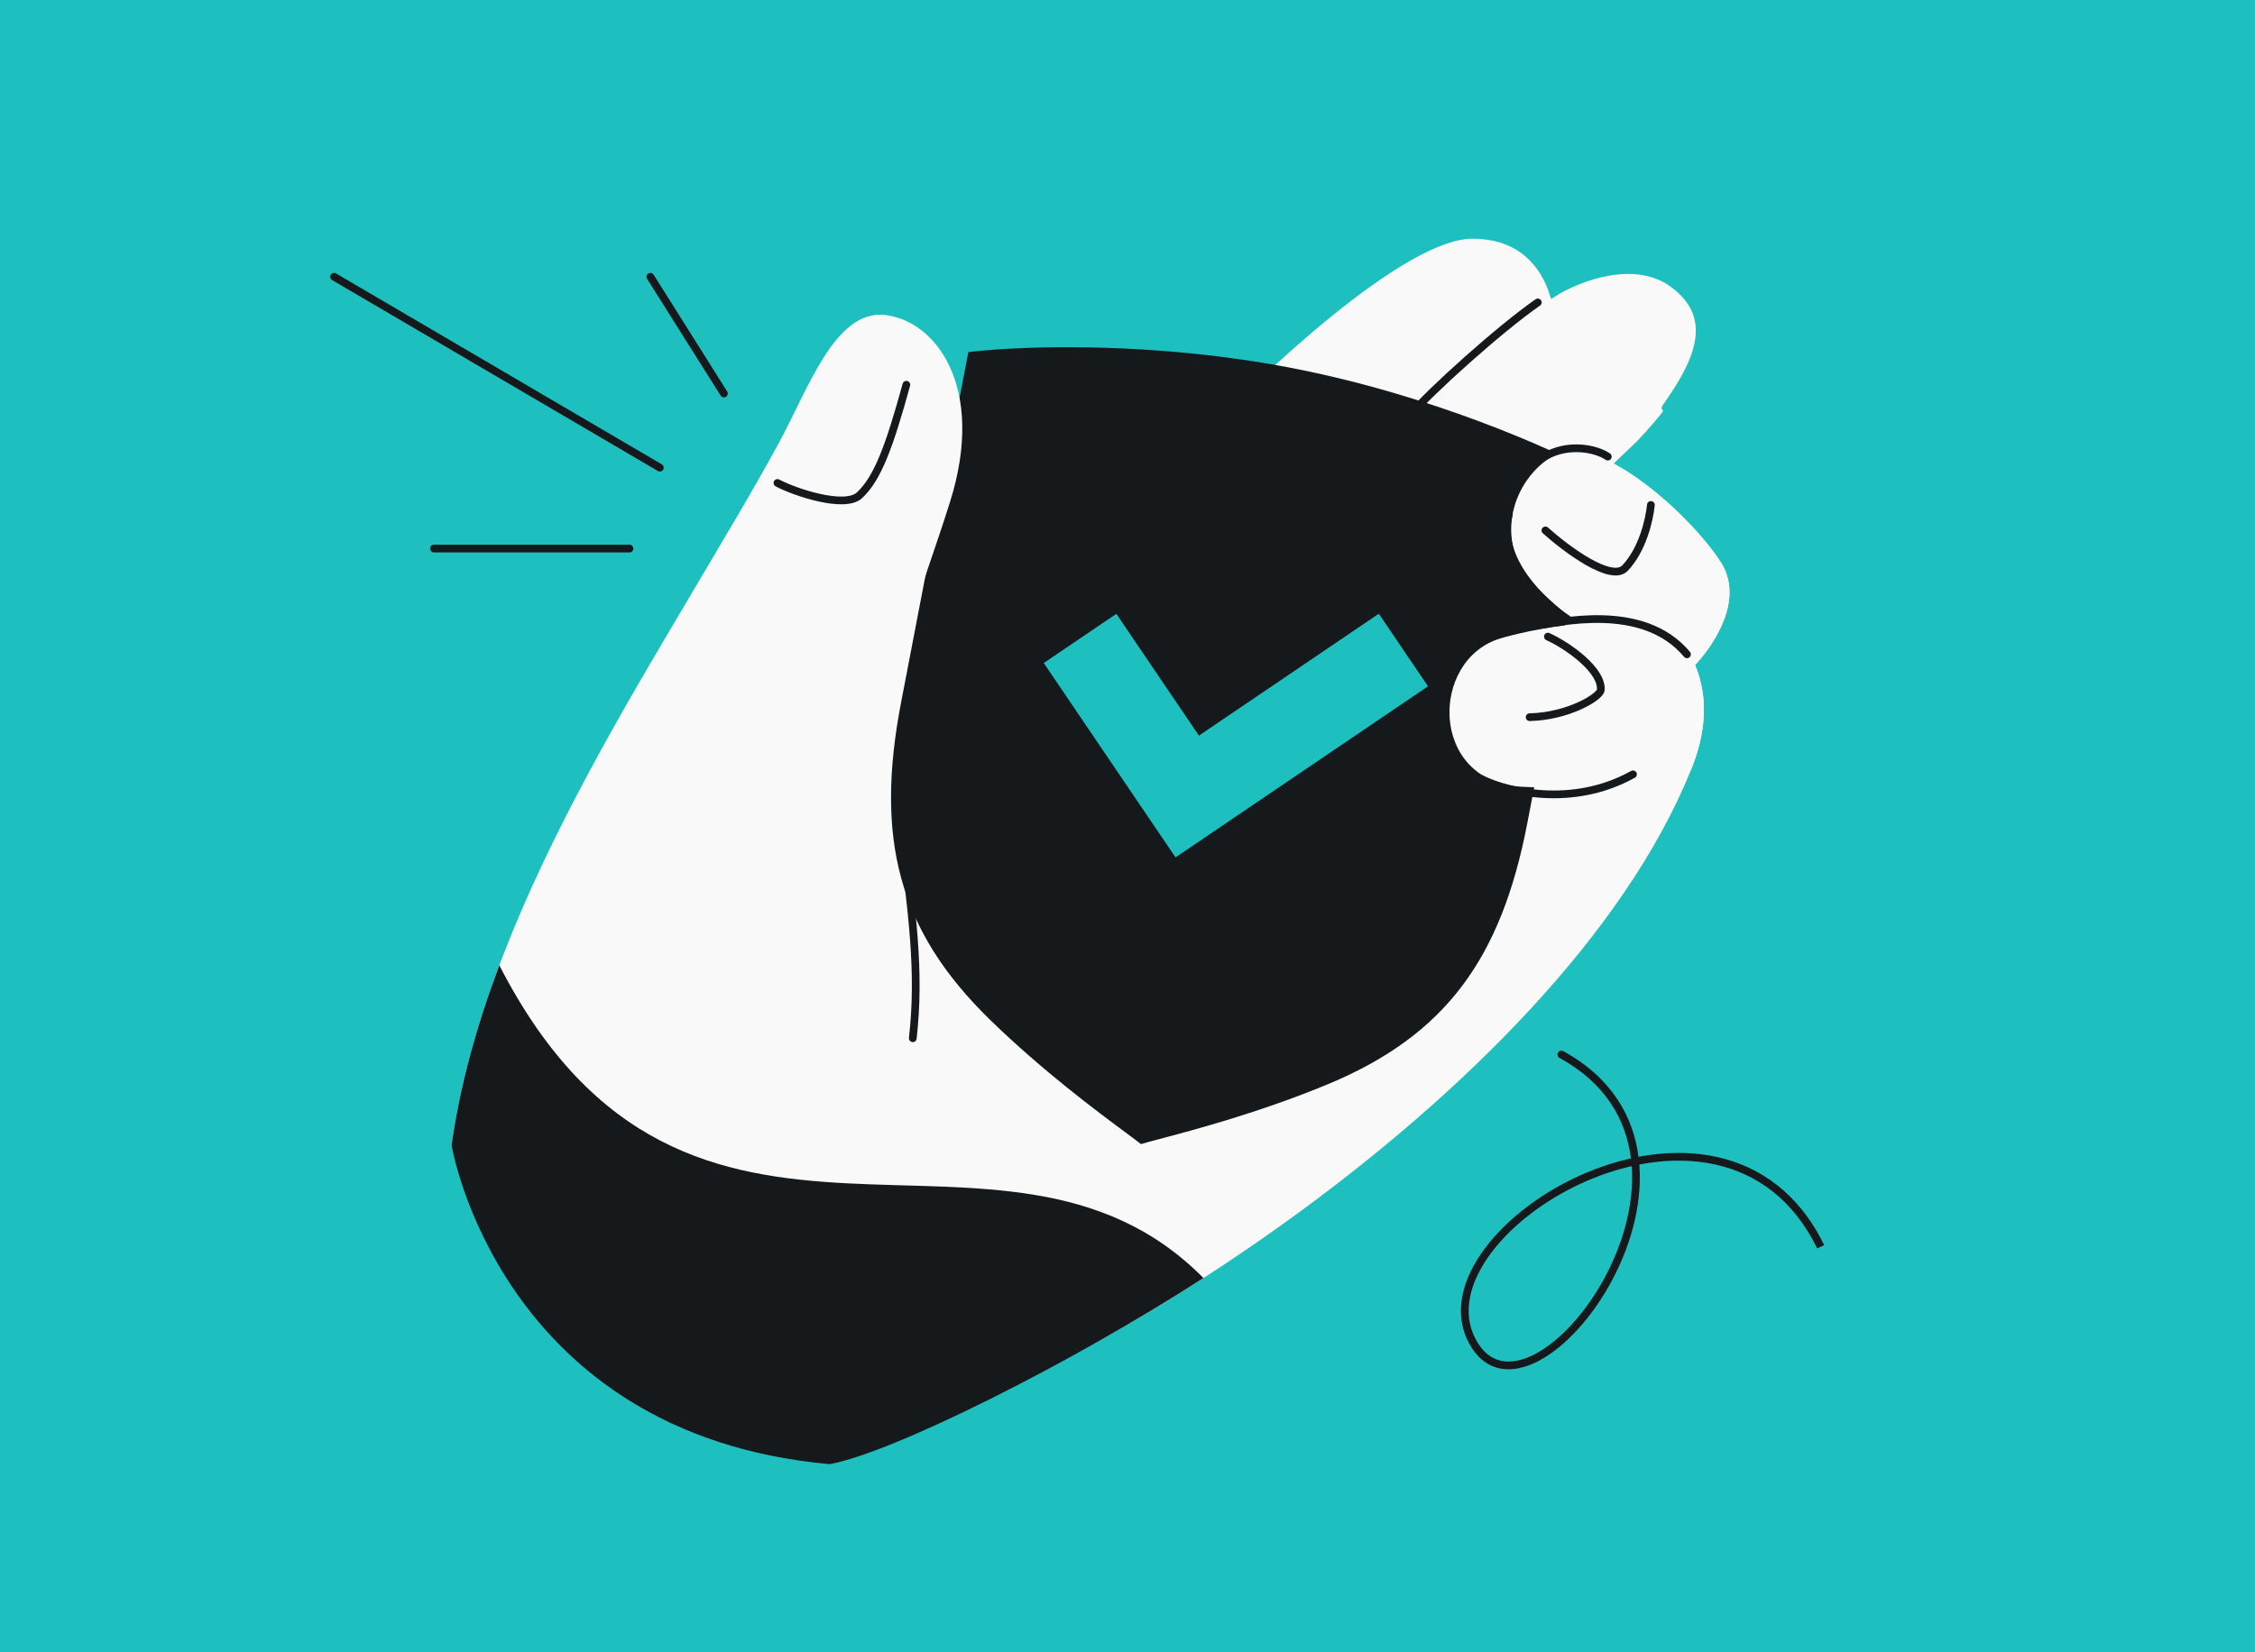
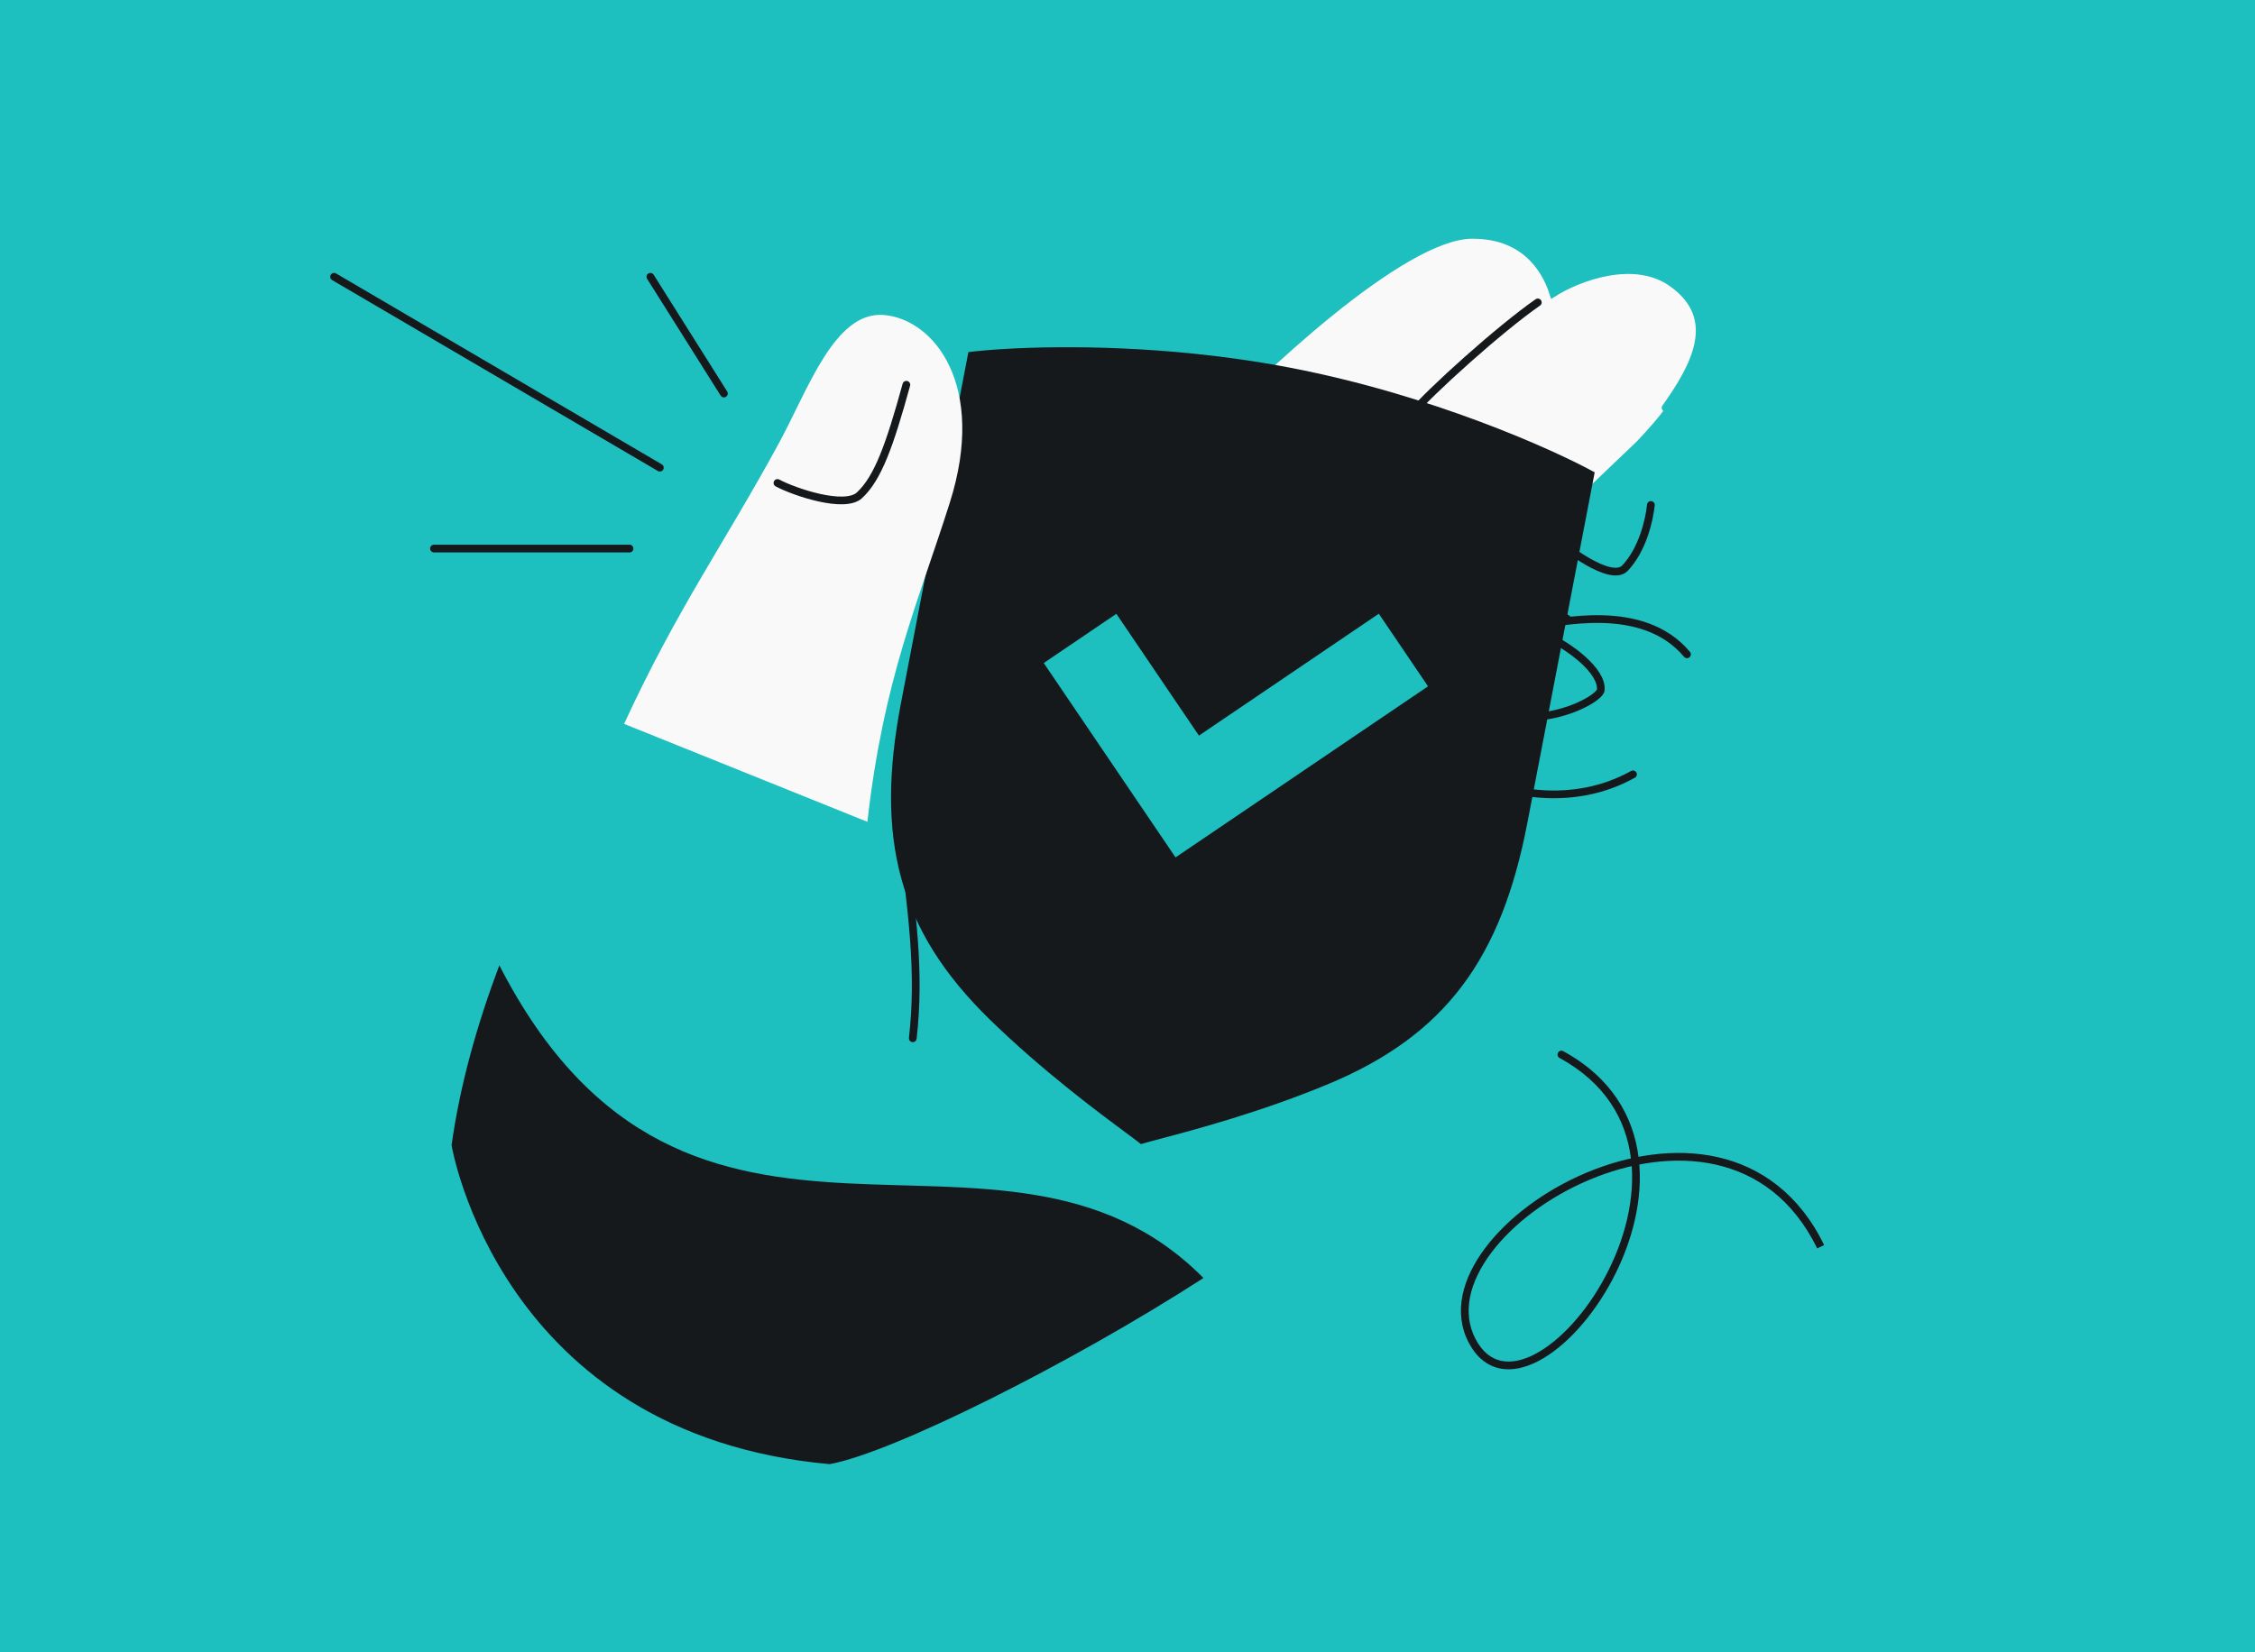
<svg xmlns="http://www.w3.org/2000/svg" width="584" height="428" viewBox="0 0 584 428" fill="none">
  <rect width="584" height="428" fill="#1EBFBF" />
  <g clip-path="url(#clip0_7553_3018)">
    <path d="M381.187 60.84C363.193 60.947 325.529 96.444 308.946 114.18L397.009 140.031L423.93 114.326C427.06 111.01 429.691 107.992 431.351 105.654C439.005 94.878 445.783 82.498 433.182 73.41C423.102 66.139 408.371 72.05 402.265 75.914C399.917 68.591 393.983 60.765 381.187 60.84Z" fill="#F9F9F9" />
    <path d="M308.946 114.18C325.529 96.444 363.193 60.947 381.187 60.84C393.983 60.765 399.917 68.591 402.265 75.914C408.371 72.05 423.102 66.139 433.182 73.41C445.783 82.498 439.005 94.878 431.351 105.654" stroke="#1EBFBF" stroke-width="2" stroke-linecap="round" />
-     <path d="M201.763 114.725C209.342 100.784 216.192 80.472 228.982 81.602C239.629 82.543 236.145 117.393 234.492 138.288L391.75 133.106C392.974 126.757 397.004 121.024 402.515 117.883C413.378 111.692 437.332 132.793 445.629 145.614C451.626 154.881 444.509 166.334 438.993 172.281C442.522 180.736 441.798 189.897 437.961 199.391C403.212 285.375 269.334 363.605 229.478 370.733L170.991 338.868L116.947 296.677C126.08 231.329 174.096 165.616 201.763 114.725Z" fill="#F9F9F9" />
    <path d="M129.315 250.061C123.516 265.483 119.126 281.09 116.947 296.676C116.947 296.676 129.315 371.551 214.852 379.291C231.047 376.395 277.39 353.201 311.672 331.077C259.446 278.257 178.259 345.467 129.315 250.061Z" fill="#16191C" />
    <path d="M365.227 107.562C370.208 101.537 388.611 85.024 398.262 78.342" stroke="#16191C" stroke-width="2" stroke-linecap="round" />
    <path fill-rule="evenodd" clip-rule="evenodd" d="M334.107 95.25C325.738 93.643 317.474 92.48 309.557 91.659C283.102 88.918 260.515 90.011 250.792 91.212L233.35 182.045C226.637 217.008 232.508 240.933 256.441 264.216C270.029 277.434 284.157 287.922 291.448 293.334C293.248 294.67 294.631 295.697 295.487 296.38C296.535 296.063 298.201 295.621 300.367 295.047C309.145 292.72 326.153 288.21 343.67 280.965C374.525 268.202 388.839 248.153 395.552 213.19L412.994 122.357C401.837 116.228 370.44 102.227 334.107 95.25Z" fill="#16191C" />
    <path d="M201.762 114.729C187.37 141.201 175.57 157.324 161.627 187.519L224.634 212.896C228.851 175.691 237.757 156.215 245.993 130.176C255.576 99.883 241.959 82.752 228.98 81.606C216.191 80.475 209.341 100.788 201.762 114.729Z" fill="#F9F9F9" />
-     <path d="M445.627 145.617C451.624 154.884 444.508 166.338 438.991 172.285C442.52 180.74 441.796 189.901 437.96 199.394C431.072 201.347 412.582 204.958 393.728 203.787C370.161 202.322 370.243 170.896 388.571 165.382C391.447 164.517 399.572 162.451 408.532 161.639C404.325 158.188 400.344 154.675 397.325 151.537C386.545 140.333 391.652 124.077 402.514 117.886C413.376 111.695 437.331 132.797 445.627 145.617Z" fill="#F9F9F9" />
    <path d="M201.34 125.11C205.789 127.484 218.74 131.847 222.574 128.313C227.365 123.895 230.431 115.302 234.728 99.672M396.153 185.79C406.167 185.558 414.412 180.528 414.569 178.753C415.016 173.686 406.223 167.349 400.874 164.913M396.505 162.31C403.615 161.263 425.465 155.83 436.891 169.502M383.642 201.795C390.16 205.059 407.138 209.387 422.916 200.592M406.052 160.45C399.632 156.183 387.58 144.788 390.736 133.337M400.227 137.405C405.618 142.236 417.296 150.947 420.874 147.142C425.348 142.386 427.126 134.874 427.549 130.81M236.395 268.966C238.377 251.479 236.193 236.557 233.343 213.381" stroke="#16191C" stroke-width="2" stroke-linecap="round" />
-     <path d="M416.389 118.287C412.697 115.739 401.827 113.671 395.011 122.89" stroke="#16191C" stroke-width="2" stroke-linecap="round" />
    <path d="M369.829 177.79L357.084 158.987L310.5 190.563L289.115 159.012L270.311 171.757L304.442 222.111L369.829 177.79Z" fill="#1EBFBF" />
    <path d="M404.856 272.308C404.371 272.043 403.764 272.221 403.498 272.705C403.233 273.19 403.411 273.797 403.895 274.063L404.856 272.308ZM472.421 322.528C465.921 309.232 455.903 302.232 444.77 299.742C433.678 297.261 421.559 299.269 410.788 303.812C400.018 308.355 390.494 315.474 384.599 323.345C378.718 331.2 376.318 340.018 380.334 347.741L382.108 346.818C378.599 340.07 380.541 332.102 386.2 324.544C391.847 317.004 401.063 310.085 411.565 305.655C422.067 301.226 433.754 299.327 444.333 301.693C454.871 304.051 464.389 310.654 470.624 323.406L472.421 322.528ZM380.334 347.741C382.323 351.566 385.075 353.771 388.319 354.475C391.525 355.17 395.031 354.361 398.491 352.542C405.402 348.909 412.508 341.056 417.559 331.54C422.617 322.01 425.696 310.659 424.38 299.944C423.057 289.177 417.301 279.124 404.856 272.308L403.895 274.063C415.762 280.561 421.148 290.044 422.395 300.188C423.647 310.384 420.72 321.319 415.793 330.602C410.859 339.898 404 347.386 397.561 350.771C394.346 352.462 391.331 353.082 388.744 352.52C386.195 351.967 383.882 350.229 382.108 346.818L380.334 347.741Z" fill="#16191C" />
    <path d="M187.477 101.944L168.433 71.697M170.888 121.153L86.523 71.697M112.388 142.108H163.029" stroke="#16191C" stroke-width="2" stroke-linecap="round" />
  </g>
  <defs>
    <clipPath id="clip0_7553_3018">
      <rect x="64" y="48" width="456" height="332" rx="48" fill="white" />
    </clipPath>
  </defs>
</svg>